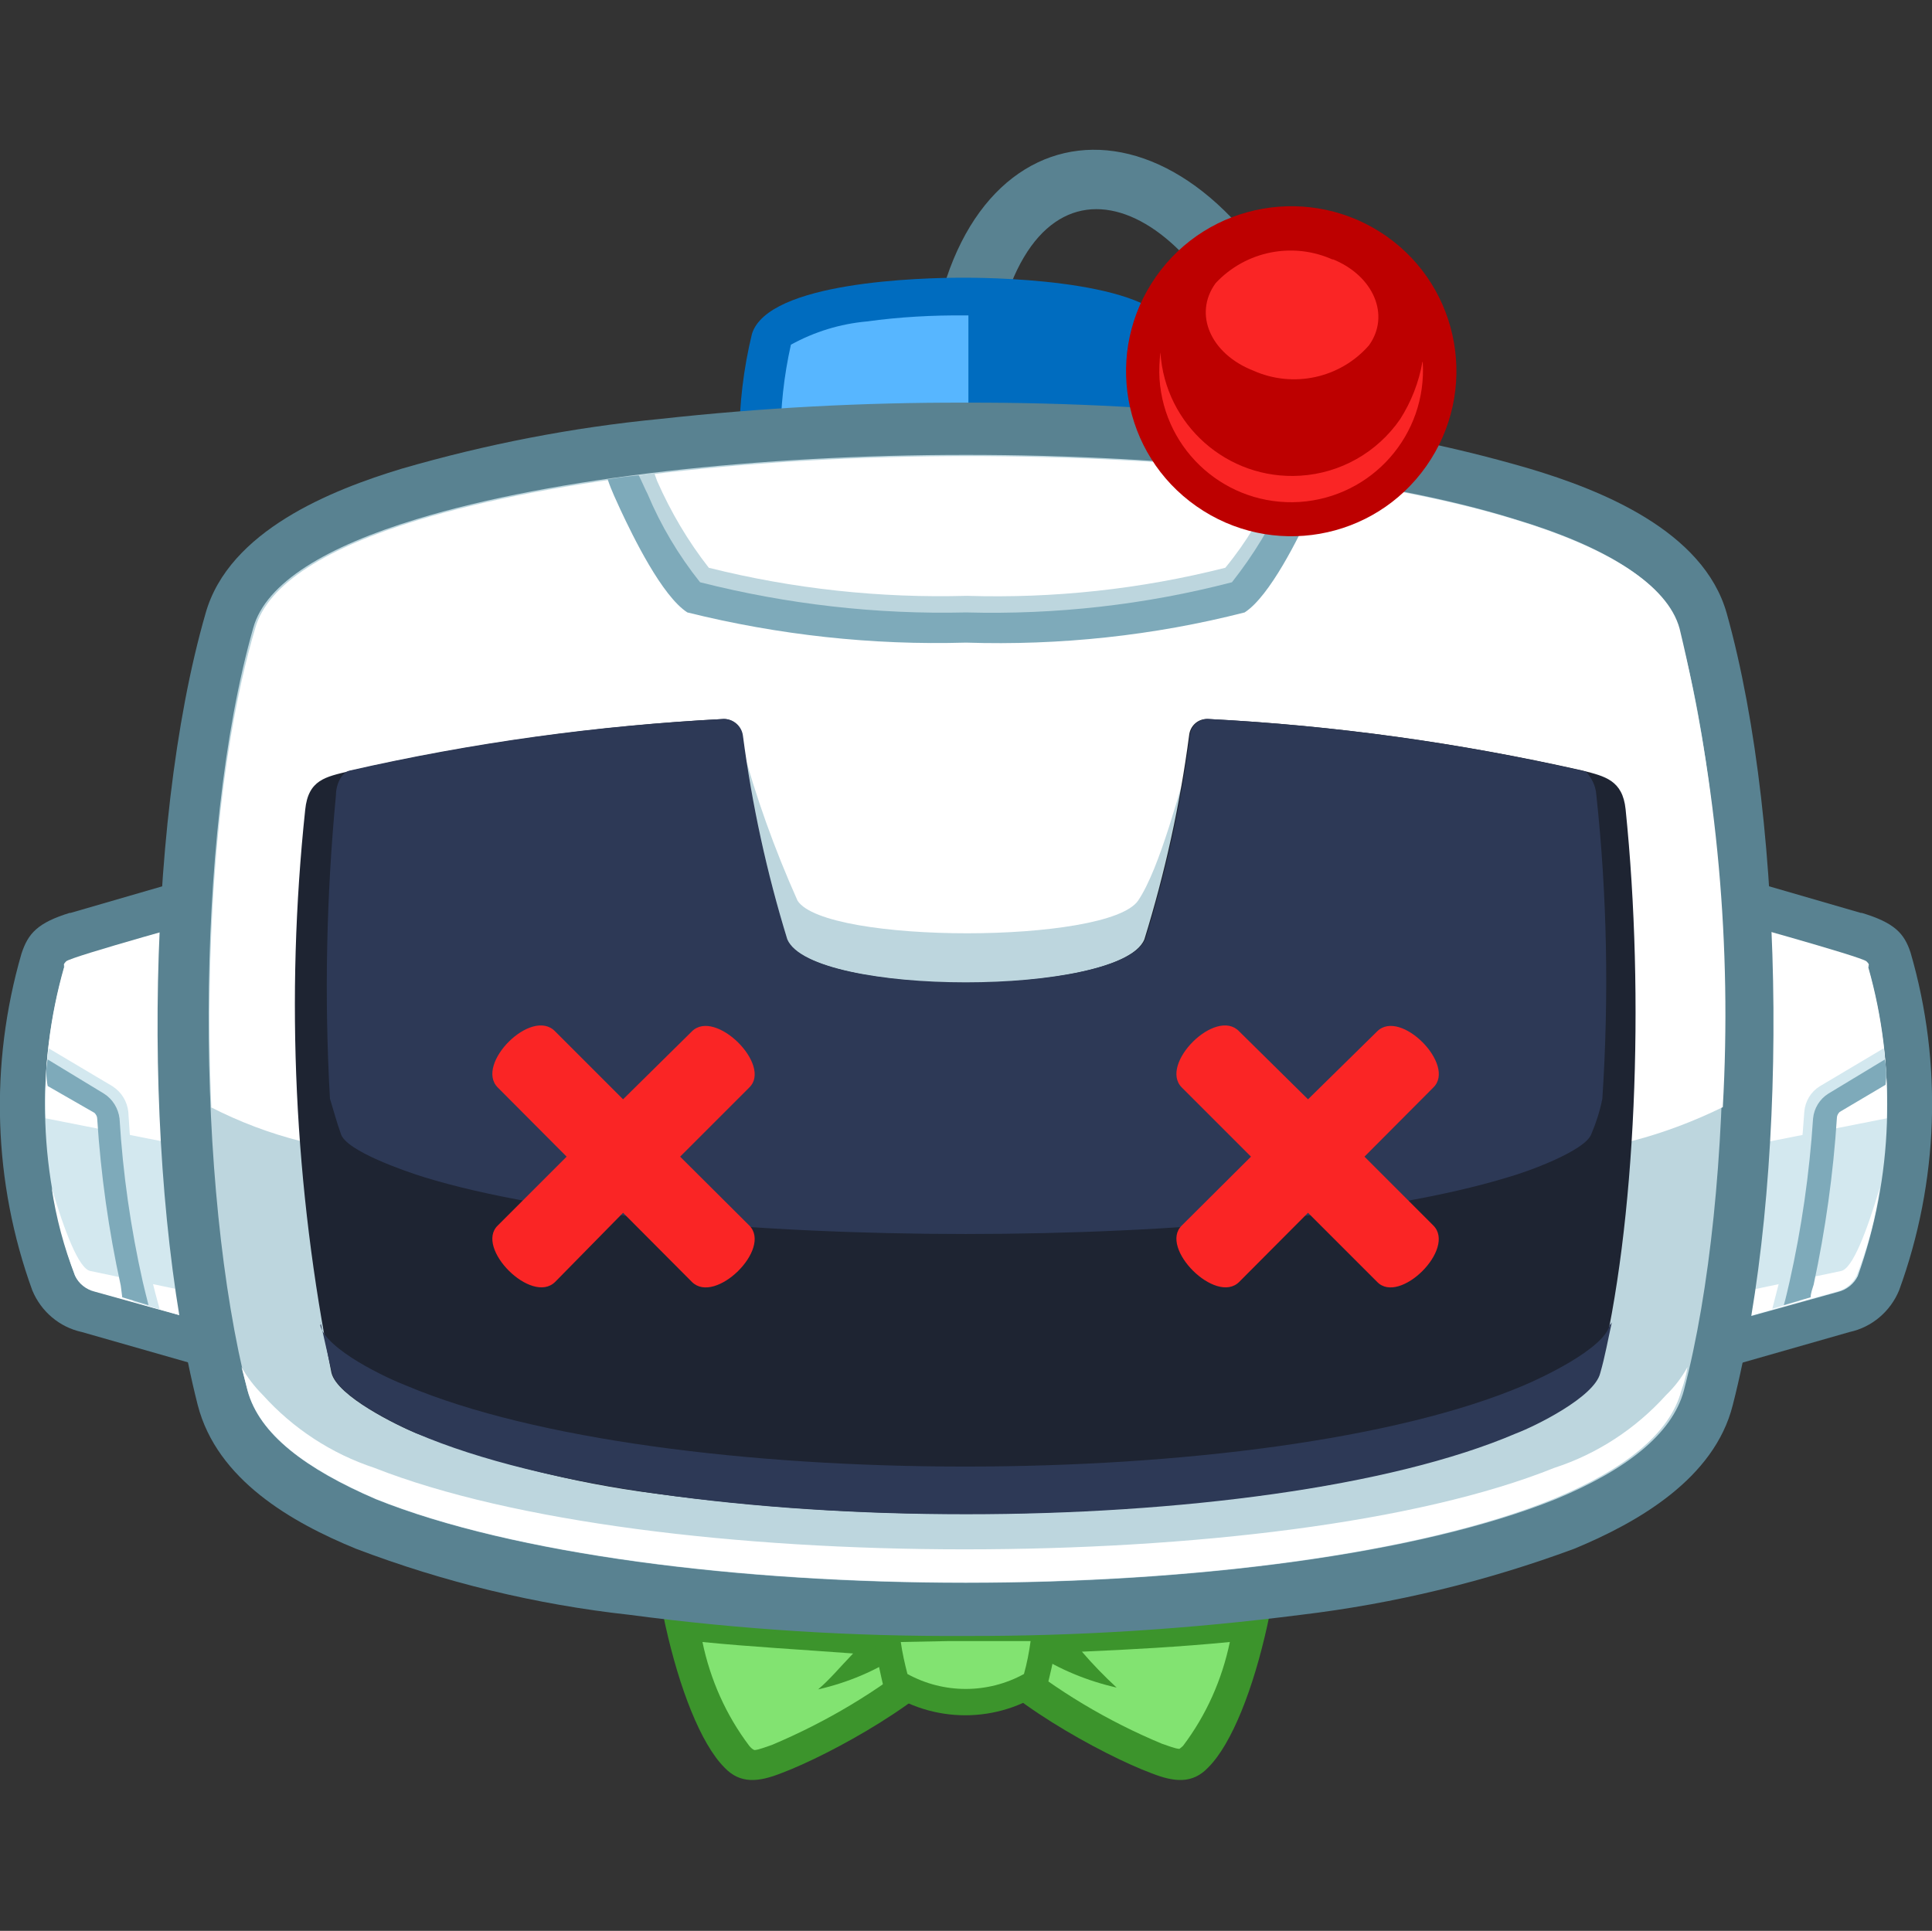
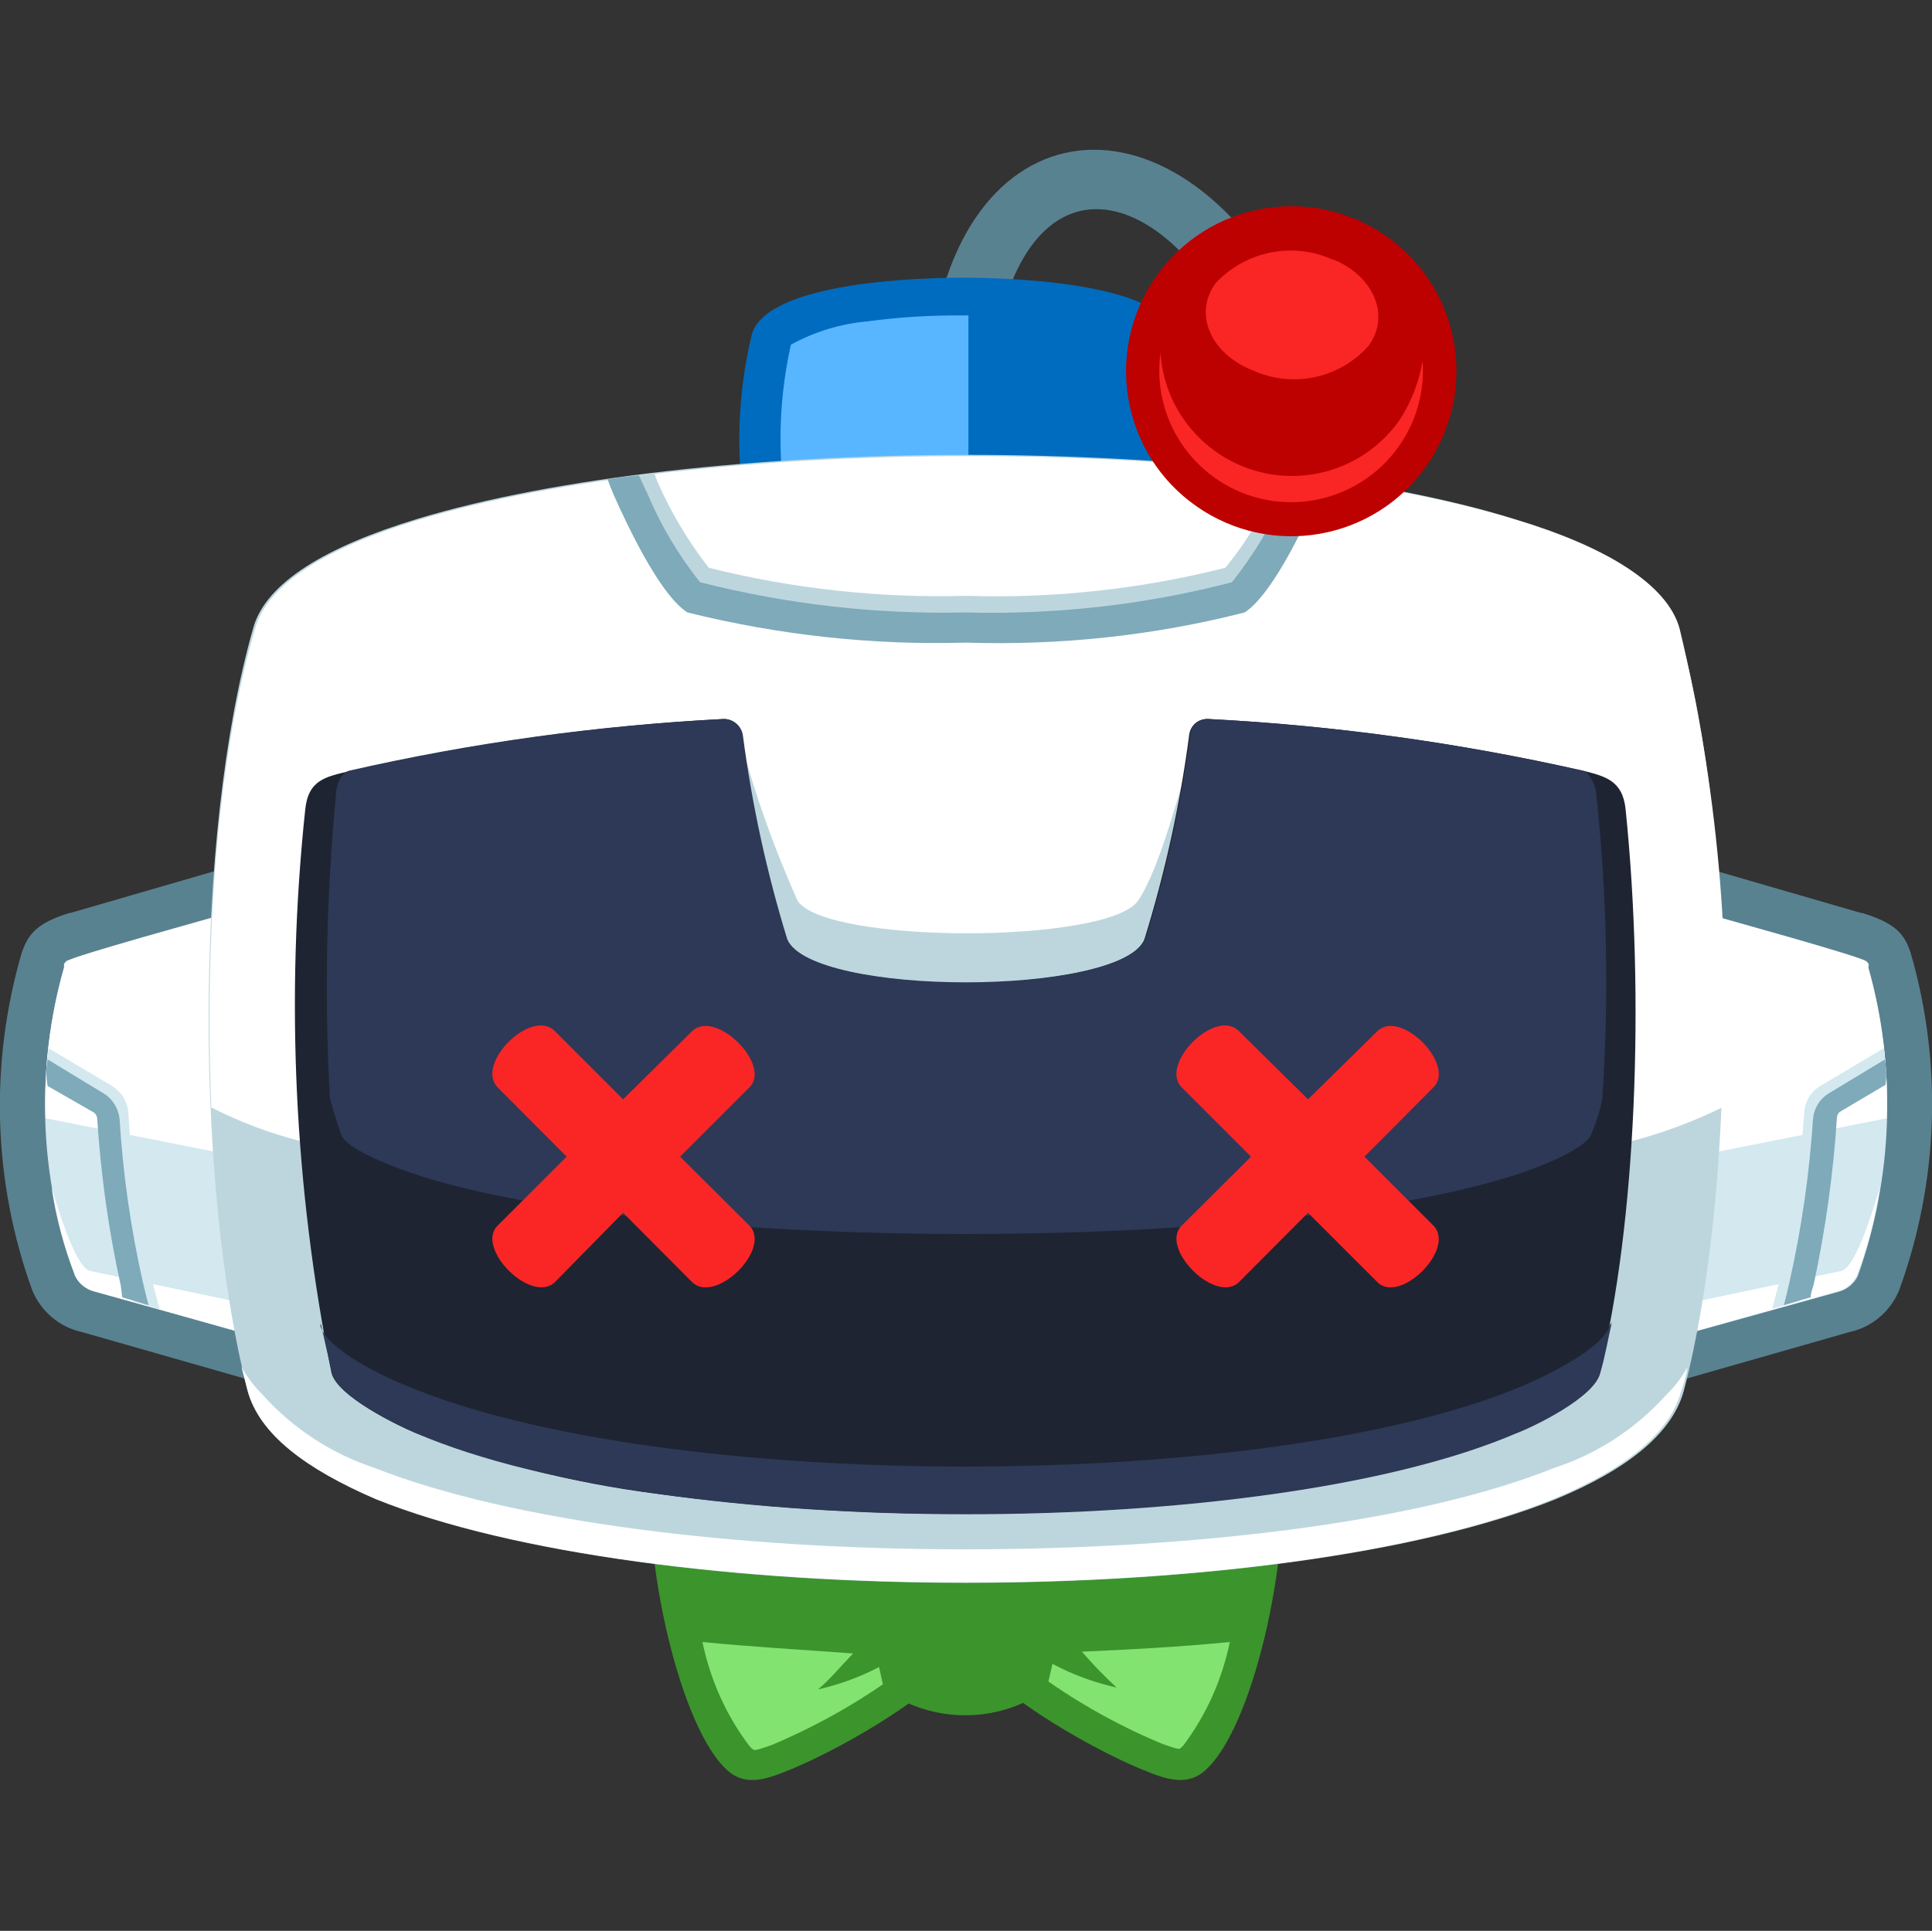
<svg xmlns="http://www.w3.org/2000/svg" id="a" viewBox="0 0 64 63.97">
  <rect x="0" y="0" width="64" height="63.97" fill="#333333" stroke="none" />
  <g id="b">
    <rect x="0" width="63.97" height="63.97" style="fill:none;" />
  </g>
  <g id="c">
    <g id="d">
      <path d="m39.99,9.39c-3.11-4.34-7.9-3.6-7.29,7.61l-1.87-1.12c-1.12-10.88,5.89-13.87,10.65-7.88l-1.49,1.39Z" style="fill:#598291; fill-rule:evenodd;" />
      <path d="m31.99,20.06c-1.54,0-6.59-.16-7.08-2-.56-2.3-.56-4.7,0-7,.54-1.73,5.59-1.86,7-1.86s6.5.13,7,1.86c.57,2.3.59,4.69.07,7-.36,1.84-5.45,2-6.99,2Z" style="fill:#006cbf; fill-rule:evenodd;" />
      <path d="m37.81,11.42c-.64-.81-4.76-1-5.82-1-1.1-.01-2.19.05-3.28.2-.88.08-1.73.34-2.51.77-.46,2.05-.46,4.18,0,6.24.16.42,2.12.8,2.54.87,2.22.32,6.4.38,8.49-.45.25-.09.49-.22.71-.39.4-2.06.36-4.19-.13-6.24Z" style="fill:#006cbf; fill-rule:evenodd;" />
      <path d="m31.99,10.45c-1.1-.01-2.19.05-3.28.2-.88.08-1.73.34-2.51.77-.46,2.05-.46,4.18,0,6.24.21.19.45.33.71.42,1.67.51,3.42.74,5.17.7v-8.33h-.09Z" style="fill:#57b6ff; fill-rule:evenodd;" />
    </g>
    <g id="e">
      <path d="m42.41,47.9l-8.07-1.86-2.19,8.71c.87,1.45,4.34,3.38,6,4,.74.29,1.35.36,1.87-.19,1.59-1.58,2.84-7.41,2.39-10.66Z" style="fill:#3c942c; fill-rule:evenodd;" />
      <path d="m41.41,48.77c.05,1.26-.03,2.52-.25,3.76-.26,1.39-.94,4.28-1.93,5.34-.04.04-.08.07-.13.1-.13,0-.45-.13-.58-.16-1.91-.79-3.68-1.89-5.24-3.25l1.83-7.21,6.3,1.42Z" style="fill:#3c942c; fill-rule:evenodd;" />
      <path d="m40.74,54.4c-.26,1.25-.78,2.42-1.55,3.44-.04.04-.08.07-.12.1-.13,0-.45-.13-.58-.17-1.8-.75-3.49-1.76-5-3h.77c.84.54,1.76.92,2.73,1.14-.4-.37-.79-.77-1.15-1.19,1.62-.07,3.26-.16,4.9-.32Z" style="fill:#82e371; fill-rule:evenodd;" />
      <path d="m21.61,47.9l8.07-1.86,2.19,8.71c-.87,1.45-4.34,3.38-6,4-.74.29-1.35.36-1.87-.19-1.58-1.58-2.84-7.41-2.39-10.66Z" style="fill:#3c942c; fill-rule:evenodd;" />
      <path d="m22.61,48.77c-.05,1.26.04,2.52.26,3.76.25,1.39.93,4.28,1.93,5.34.03.04.07.07.12.1.13,0,.45-.13.58-.16,1.91-.8,3.68-1.89,5.25-3.25l-1.84-7.21-6.3,1.42Z" style="fill:#3c942c; fill-rule:evenodd;" />
      <path d="m23.27,54.4c.26,1.25.78,2.42,1.55,3.44.05.06.1.11.17.14.13,0,.45-.13.58-.17,1.8-.76,3.48-1.76,5-3h-.74c-.83.55-1.76.94-2.73,1.16.38-.32.7-.71,1.16-1.19-1.74-.13-3.38-.22-4.99-.38Z" style="fill:#82e371; fill-rule:evenodd;" />
      <path d="m28.55,50.28h6.88c-.03,1.92-.29,3.84-.77,5.7-1.61,1.13-3.76,1.13-5.37,0-.45-1.87-.7-3.78-.74-5.7Z" style="fill:#3c942c; fill-rule:evenodd;" />
      <path d="m29.45,51.09c.08,1.47.28,2.93.61,4.37,1.2.66,2.66.66,3.86,0,.37-1.43.57-2.89.61-4.37h-5.08Z" style="fill:#3c942c; fill-rule:evenodd;" />
-       <path d="m29.84,54.4c.05.36.13.71.22,1.06,1.2.66,2.66.66,3.86,0,.1-.36.17-.72.22-1.09h-2.76l-1.54.03Z" style="fill:#82e371; fill-rule:evenodd;" />
      <path d="m61.66,30.25l-6.62-1.92-.77,17.8,7-2c.74-.16,1.35-.68,1.64-1.38,1.31-3.59,1.45-7.51.38-11.19-.21-.64-.53-.99-1.63-1.32Z" style="fill:#598291; fill-rule:evenodd;" />
      <path d="m55.81,44.2l.61-13.91c.58.16,5.24,1.44,5.41,1.61s0,.12.06.19c.94,3.35.82,6.91-.35,10.19-.13.26-.37.45-.65.52l-5.08,1.41Z" style="fill:#d3e8ef; fill-rule:evenodd;" />
      <path d="m55.81,44.2v-1l5.17-1.09c.39-.06.87-1.35,1.29-2.76-.14,1-.4,1.98-.77,2.92-.13.26-.37.45-.65.52l-5.04,1.41Zm.26-5.88l.35-8.08c.58.17,5.24,1.45,5.41,1.61.17.16,0,.13.06.2.46,1.62.67,3.31.61,5l-6.43,1.27Z" style="fill:#fff; fill-rule:evenodd;" />
      <path d="m62.4,34.73l-2.12,1.26c-.29.18-.48.49-.51.84-.12,1.82-.37,3.62-.77,5.4l-.29,1.13.9-.26c0-.23.12-.48.16-.71.39-1.82.65-3.67.77-5.53,0-.07.04-.14.1-.19l1.83-1.1c0-.28-.03-.56-.07-.84Z" style="fill:#d3e8ef; fill-rule:evenodd;" />
      <path d="m62.44,35.1l-1.87,1.13c-.29.18-.48.49-.51.83-.12,1.82-.38,3.63-.78,5.41-.06.25-.12.54-.19.77l.89-.26c0-.13.06-.29.1-.42.39-1.82.65-3.67.77-5.53,0-.07.04-.14.09-.19l1.52-.9c.04-.28.03-.56-.02-.84Z" style="fill:#7eaaba; fill-rule:evenodd;" />
      <path d="m2.32,30.25l6.62-1.92.77,17.8-7-2c-.74-.16-1.35-.68-1.64-1.38-1.3-3.58-1.42-7.49-.36-11.15.22-.68.54-1.03,1.61-1.36Z" style="fill:#598291; fill-rule:evenodd;" />
      <path d="m8.2,44.2l-.61-13.91c-.58.16-5.24,1.44-5.4,1.61-.16.17,0,.12-.07.19-.95,3.34-.82,6.89.36,10.16.12.26.36.45.64.52l5.08,1.44Z" style="fill:#d3e8ef; fill-rule:evenodd;" />
      <path d="m8.2,44.2v-1l-5.2-1.09c-.39-.06-.87-1.35-1.29-2.76.15,1,.41,1.98.78,2.92.12.26.36.45.64.52l5.07,1.41Zm-.26-5.88l-.35-8.08c-.58.17-5.24,1.45-5.4,1.61-.16.16,0,.13-.07.2-.46,1.62-.67,3.31-.61,5l6.43,1.27Z" style="fill:#fff; fill-rule:evenodd;" />
      <path d="m1.61,34.73l2.12,1.26c.29.19.48.49.52.84.1,1.82.35,3.64.75,5.42.09.39.19.77.29,1.13l-.87-.26c-.07-.23-.13-.48-.19-.71-.4-1.82-.66-3.67-.78-5.53,0-.07-.04-.14-.09-.19l-1.82-1.1c0-.29.03-.57.07-.86Z" style="fill:#d3e8ef; fill-rule:evenodd;" />
      <path d="m1.58,35.1l1.86,1.13c.29.18.48.49.52.83.11,1.82.37,3.63.77,5.41.06.25.13.54.19.77l-.87-.26-.05-.39c-.4-1.82-.66-3.67-.78-5.53,0-.07-.04-.14-.09-.19l-1.55-.89c-.06-.29-.06-.59,0-.88Z" style="fill:#7eaaba; fill-rule:evenodd;" />
-       <path d="m31.99,54.2c-3.72.02-7.44-.21-11.13-.7-3.1-.34-6.15-1.08-9.07-2.19-2.12-.87-4.6-2.28-5.24-4.76-1.83-7.2-1.8-19.09.26-26.23.77-2.74,4.18-4.09,6.49-4.79,2.79-.81,5.66-1.37,8.56-1.65,3.36-.37,6.74-.55,10.13-.54,3.38-.01,6.76.17,10.13.54,2.9.28,5.76.83,8.56,1.65,2.34.7,5.75,2.05,6.52,4.79,2,7.14,2.06,18.99.2,26.23-.61,2.44-3.15,3.89-5.25,4.76-2.92,1.08-5.96,1.82-9.06,2.19-3.68.47-7.39.71-11.1.7Z" style="fill:#598291; fill-rule:evenodd;" />
      <path d="m31.99,52.44c-7.49,0-14.99-.94-19.54-2.77-2.32-1-3.86-2.15-4.25-3.6-1.7-6.66-1.8-18.29.19-25.27.42-1.51,2.45-2.7,5.41-3.6,4.56-1.39,11.38-2.13,18.19-2.13s13.63.71,18.19,2.13c3,.9,5,2.12,5.41,3.6,2,7,1.93,18.64.19,25.27-.39,1.45-1.93,2.64-4.25,3.6-4.55,1.83-12.01,2.77-19.54,2.77Z" style="fill:#bdd6de; fill-rule:evenodd;" />
      <path d="m7,36.68c-.23-5.57.19-11.58,1.45-15.85.41-1.51,2.44-2.7,5.4-3.6,4.57-1.38,11.38-2.12,18.19-2.12s13.63.7,18.2,2.12c2.95.9,5,2.12,5.4,3.6,1.25,5.19,1.73,10.53,1.43,15.85-.96.47-1.96.85-3,1.12-.42.13-.83.23-1.28.36.58-3.88.63-7.81.16-11.7-.1-.71-.65-.87-1.35-1-3.77-.72-7.58-1.15-11.42-1.28-.28-.05-.55.13-.61.41-.48,1.52-1.13,4.15-1.87,5.25-1,1.44-10.35,1.44-11.28,0-.76-1.7-1.39-3.45-1.87-5.25-.08-.27-.33-.44-.61-.41-3.82.14-7.63.59-11.39,1.32-.7.12-1.28.25-1.35,1-.55,3.87-.53,7.8.07,11.66-.45-.12-.87-.22-1.29-.35-1.04-.26-2.04-.64-3-1.13Zm24.99,15.75c-7.49,0-14.99-.94-19.54-2.77-2.32-1-3.86-2.15-4.25-3.6l-.2-.77c.19.34.43.65.71.93,1,1.11,2.27,1.94,3.69,2.41,4.57,1.8,12.05,2.7,19.55,2.7s14.99-.87,19.54-2.7c1.42-.46,2.7-1.3,3.7-2.41.28-.27.52-.58.71-.93-.04.26-.11.52-.2.77-.38,1.45-1.92,2.64-4.24,3.6-4.48,1.83-11.94,2.77-19.47,2.77Z" style="fill:#fff; fill-rule:evenodd;" />
      <path d="m21.68,15.69l.09.25c.45,1.02,1.02,1.99,1.71,2.87,2.79.7,5.67,1.01,8.55.93,2.88.09,5.76-.22,8.56-.93.7-.85,1.27-1.8,1.7-2.82.03-.09.08-.17.13-.25.32,0,.64.06,1,.12-.09.2-.16.39-.25.58-.39.87-1.35,2.83-2.16,3.35-2.91.77-5.92,1.11-8.94,1-3.01.08-6.02-.25-8.94-1-.8-.52-1.74-2.45-2.15-3.35-.1-.19-.16-.38-.26-.58.32-.07.64-.13.96-.17Z" style="fill:#bdd6de; fill-rule:evenodd;" />
      <path d="m21.16,15.75c.1.19.19.42.29.61.44,1.05,1.03,2.04,1.74,2.93,2.88.73,5.84,1.07,8.81,1,2.97.08,5.93-.25,8.81-1,.71-.9,1.31-1.88,1.77-2.93.1-.19.19-.42.29-.61.34.02.67.07,1,.13-.13.32-.29.64-.42,1-.42.9-1.38,2.87-2.22,3.41-3.01.77-6.12,1.1-9.23,1-3.11.09-6.21-.25-9.23-1-.84-.54-1.8-2.51-2.22-3.41-.13-.29-.29-.61-.42-1,.34-.06.68-.1,1.03-.13Z" style="fill:#7eaaba; fill-rule:evenodd;" />
      <path d="m31.99,32.57c2.32,0,5.5-.42,5.92-1.45.68-2.2,1.18-4.46,1.48-6.75.03-.32.29-.56.61-.55,4.19.21,8.35.79,12.43,1.71.74.19,1.32.32,1.42,1.28.64,6.24.35,13.76-.87,18.65-.19.8-2.19,1.77-2.8,2-2.55.98-5.2,1.65-7.91,2-3.41.47-6.85.7-10.29.69-3.44.02-6.88-.21-10.29-.67-2.71-.35-5.36-1.02-7.91-2-.61-.25-2.61-1.22-2.8-2-1.23-6.14-1.53-12.43-.87-18.65.1-1,.68-1.09,1.45-1.28,4.08-.93,8.23-1.51,12.41-1.73.31,0,.58.24.62.55.3,2.29.79,4.54,1.47,6.75.44,1.03,3.59,1.45,5.91,1.45Z" style="fill:#1e2432; fill-rule:evenodd;" />
      <path d="m52.53,25.56c.2.21.33.48.35.77.36,3.34.42,6.71.2,10.07-.08.4-.2.78-.36,1.16-.19.57-2.18,1.28-2.76,1.44-8.2,2.51-27.75,2.51-35.91,0-.61-.19-2.6-.87-2.76-1.44-.13-.36-.23-.74-.36-1.16-.19-3.36-.12-6.72.2-10.07,0-.35.19-.74.45-.8,4.08-.93,8.23-1.5,12.41-1.71.31,0,.58.24.62.55.3,2.29.79,4.54,1.47,6.75.81,1.9,11,1.9,11.86,0,.68-2.2,1.18-4.46,1.48-6.75.03-.32.29-.56.61-.55,4.21.22,8.39.8,12.49,1.74Zm.87,18.22c-.13.58-.23,1.16-.39,1.71-.19.8-2.18,1.77-2.79,2-8.33,3.57-28.1,3.57-36.42,0-.61-.26-2.61-1.23-2.8-2-.13-.55-.26-1.13-.39-1.71.02.04.02.09,0,.13.19.81,2.25,1.77,2.86,2,8.46,3.57,28.55,3.57,36.98,0,.62-.26,2.67-1.22,2.87-2,.05-.06.08-.09.08-.13Z" style="fill:#2d3956; fill-rule:evenodd;" />
    </g>
    <g id="f">
      <path d="m24.82,36.03l-2.29,2.29,2.29,2.28c.77.77-1.13,2.64-1.9,1.87l-2.28-2.29-2.25,2.29c-.78.77-2.67-1.13-1.9-1.87l2.28-2.28-2.28-2.29c-.77-.77,1.12-2.67,1.9-1.86l2.25,2.25,2.28-2.25c.77-.77,2.67,1.12,1.9,1.86Zm22.66,0l-2.28,2.29,2.28,2.28c.77.77-1.12,2.64-1.86,1.87l-2.29-2.29-2.28,2.29c-.77.77-2.67-1.13-1.9-1.87l2.29-2.28-2.29-2.29c-.77-.77,1.13-2.67,1.9-1.86l2.28,2.25,2.29-2.25c.77-.77,2.63,1.12,1.86,1.86Z" style="fill:#fa2525; fill-rule:evenodd;" />
    </g>
    <g id="g">
      <path d="m45.92,7.82c2.47,1.73,3.07,5.14,1.33,7.62-1.73,2.47-5.14,3.07-7.62,1.33-2.47-1.73-3.07-5.13-1.34-7.6,1.73-2.48,5.15-3.08,7.63-1.35Z" style="fill:#bd0000; fill-rule:evenodd;" />
      <path d="m45.27,8.72c1.97,1.38,2.46,4.1,1.08,6.07-1.38,1.97-4.1,2.46-6.07,1.08-1.97-1.37-2.45-4.08-1.09-6.06,1.39-1.96,4.09-2.44,6.08-1.09Z" style="fill:#bd0000; fill-rule:evenodd;" />
      <path d="m47.13,11.99c.15,2.41-1.67,4.48-4.08,4.64-2.41.15-4.48-1.67-4.64-4.08-.02-.29,0-.59.03-.88.15,2.41,2.23,4.24,4.63,4.09,1.33-.08,2.55-.77,3.31-1.87.37-.58.62-1.22.74-1.9Zm-3-3.41c1.38.55,1.93,1.87,1.22,2.86-.95,1.09-2.51,1.43-3.83.84-1.41-.55-2-1.87-1.25-2.9,1-1.07,2.57-1.38,3.9-.77l-.04-.03Z" style="fill:#fa2525; fill-rule:evenodd;" />
    </g>
  </g>
</svg>